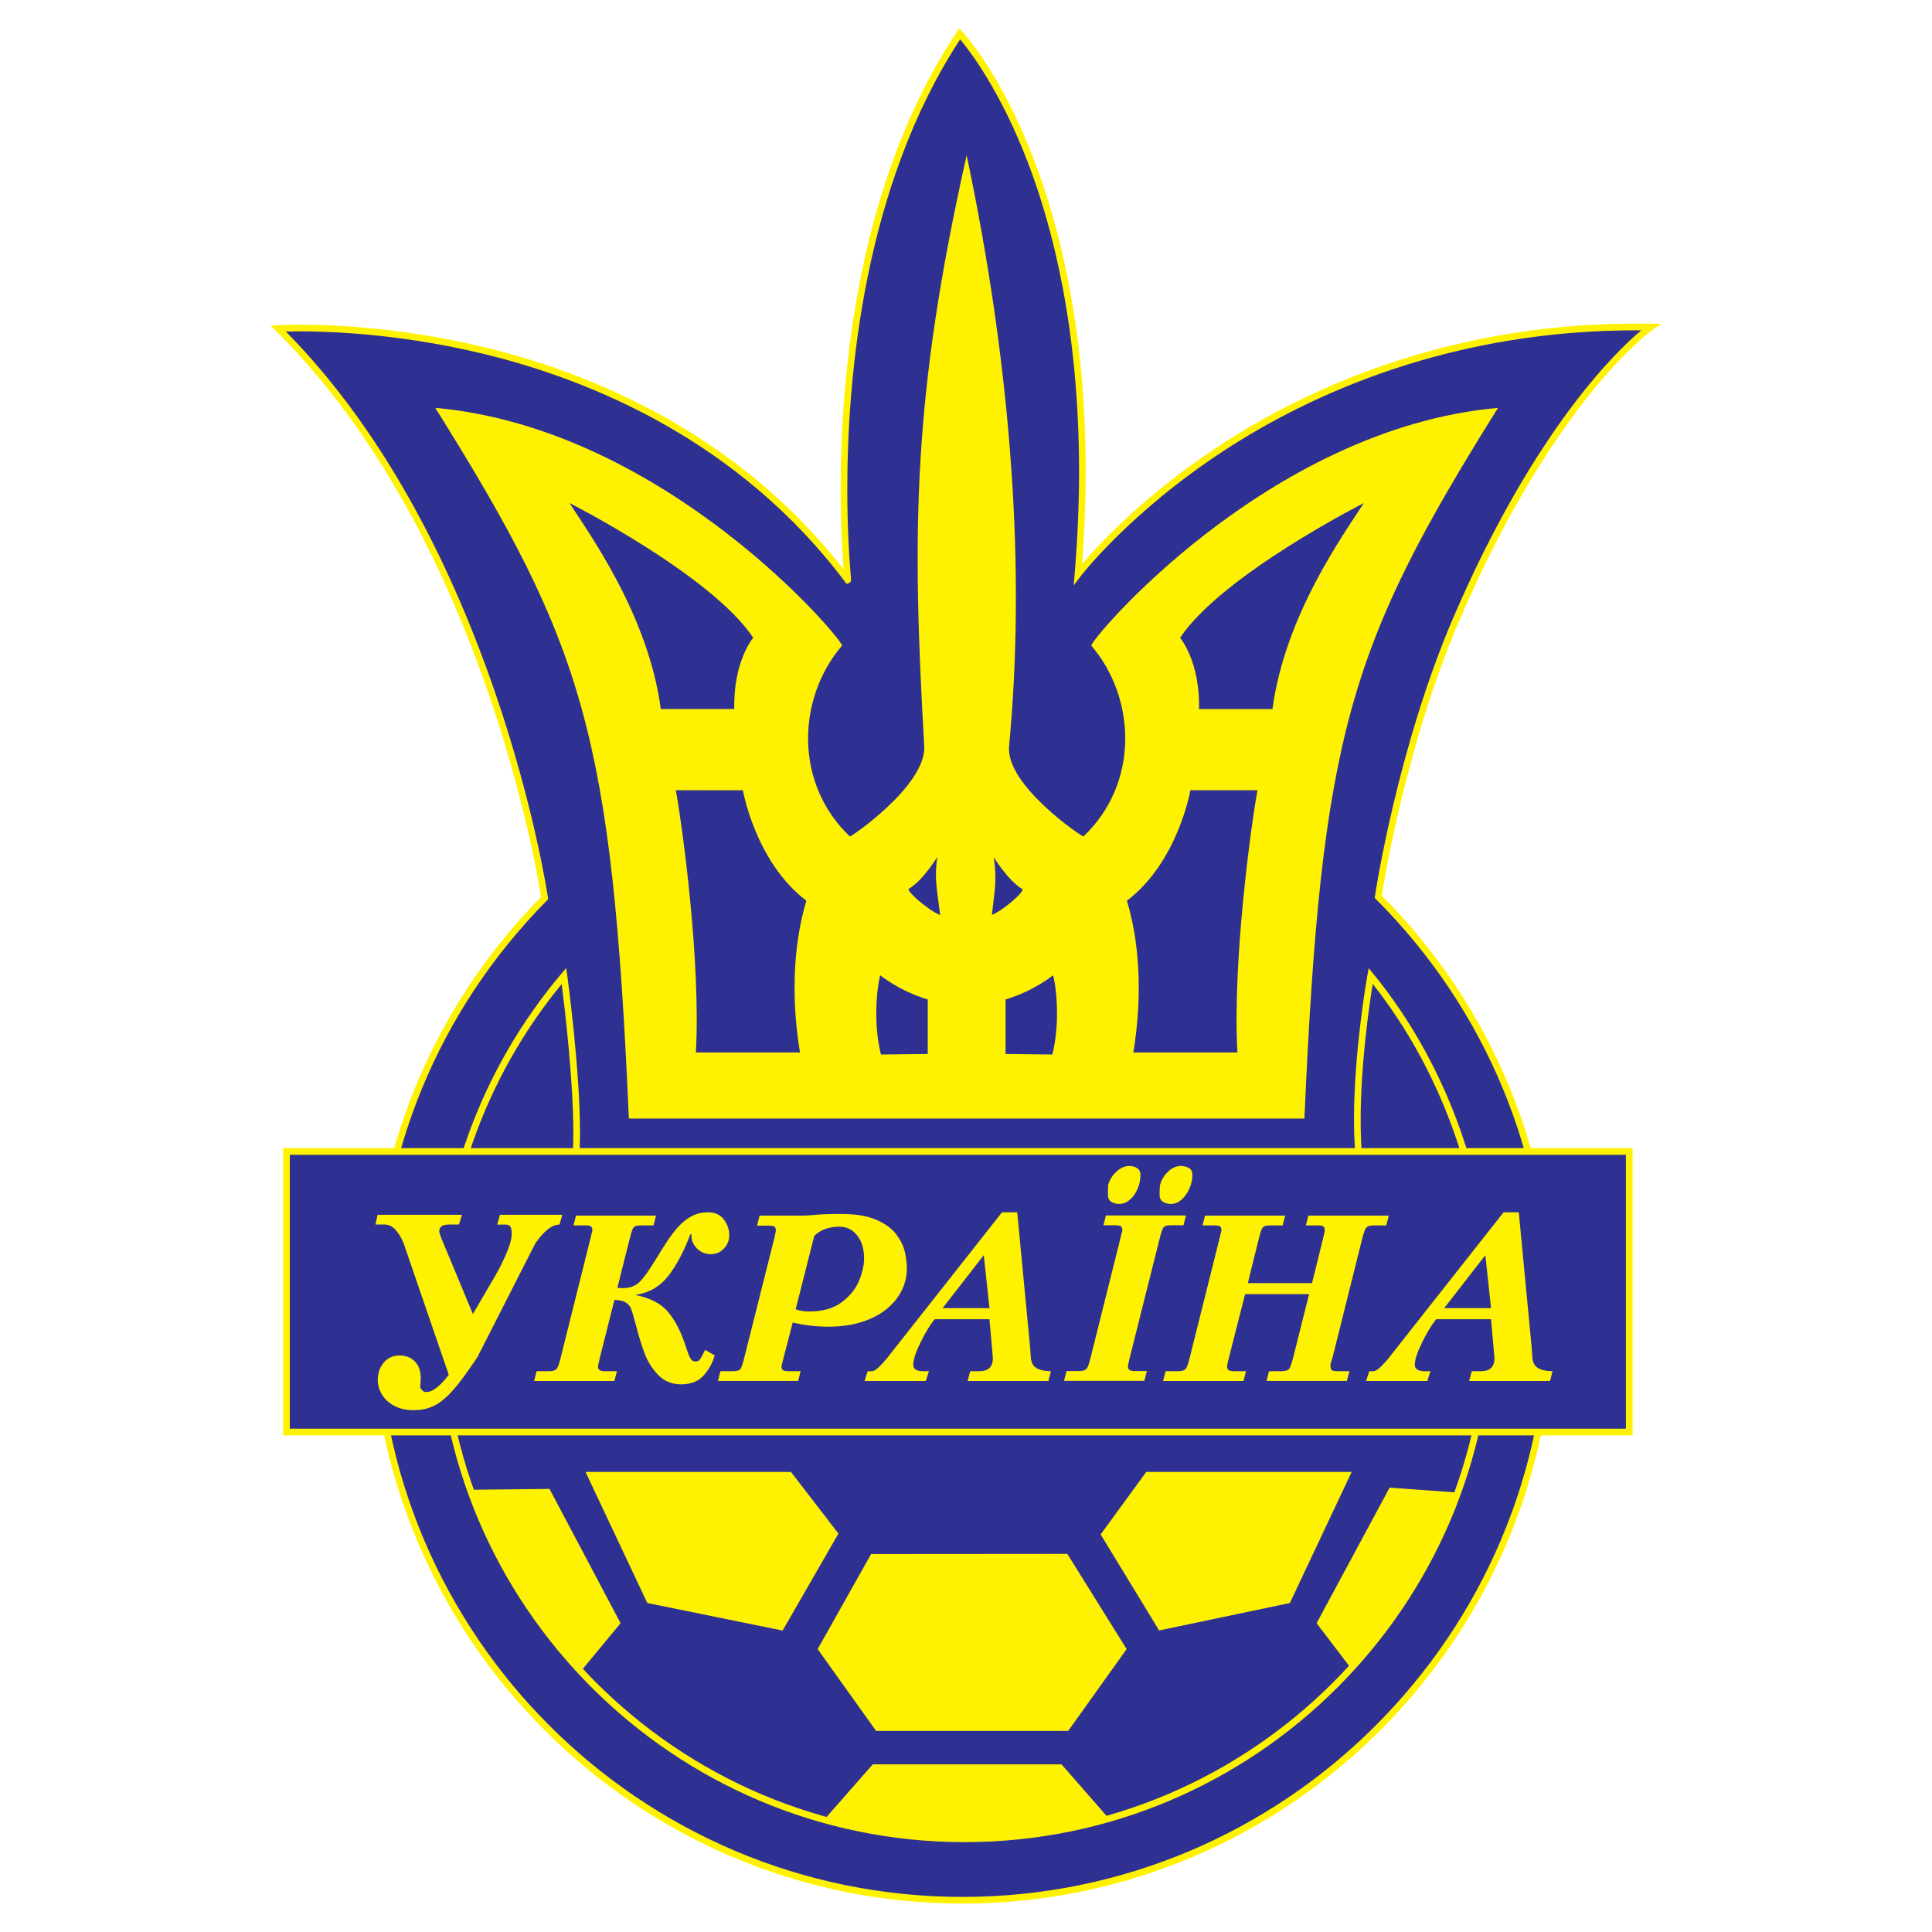
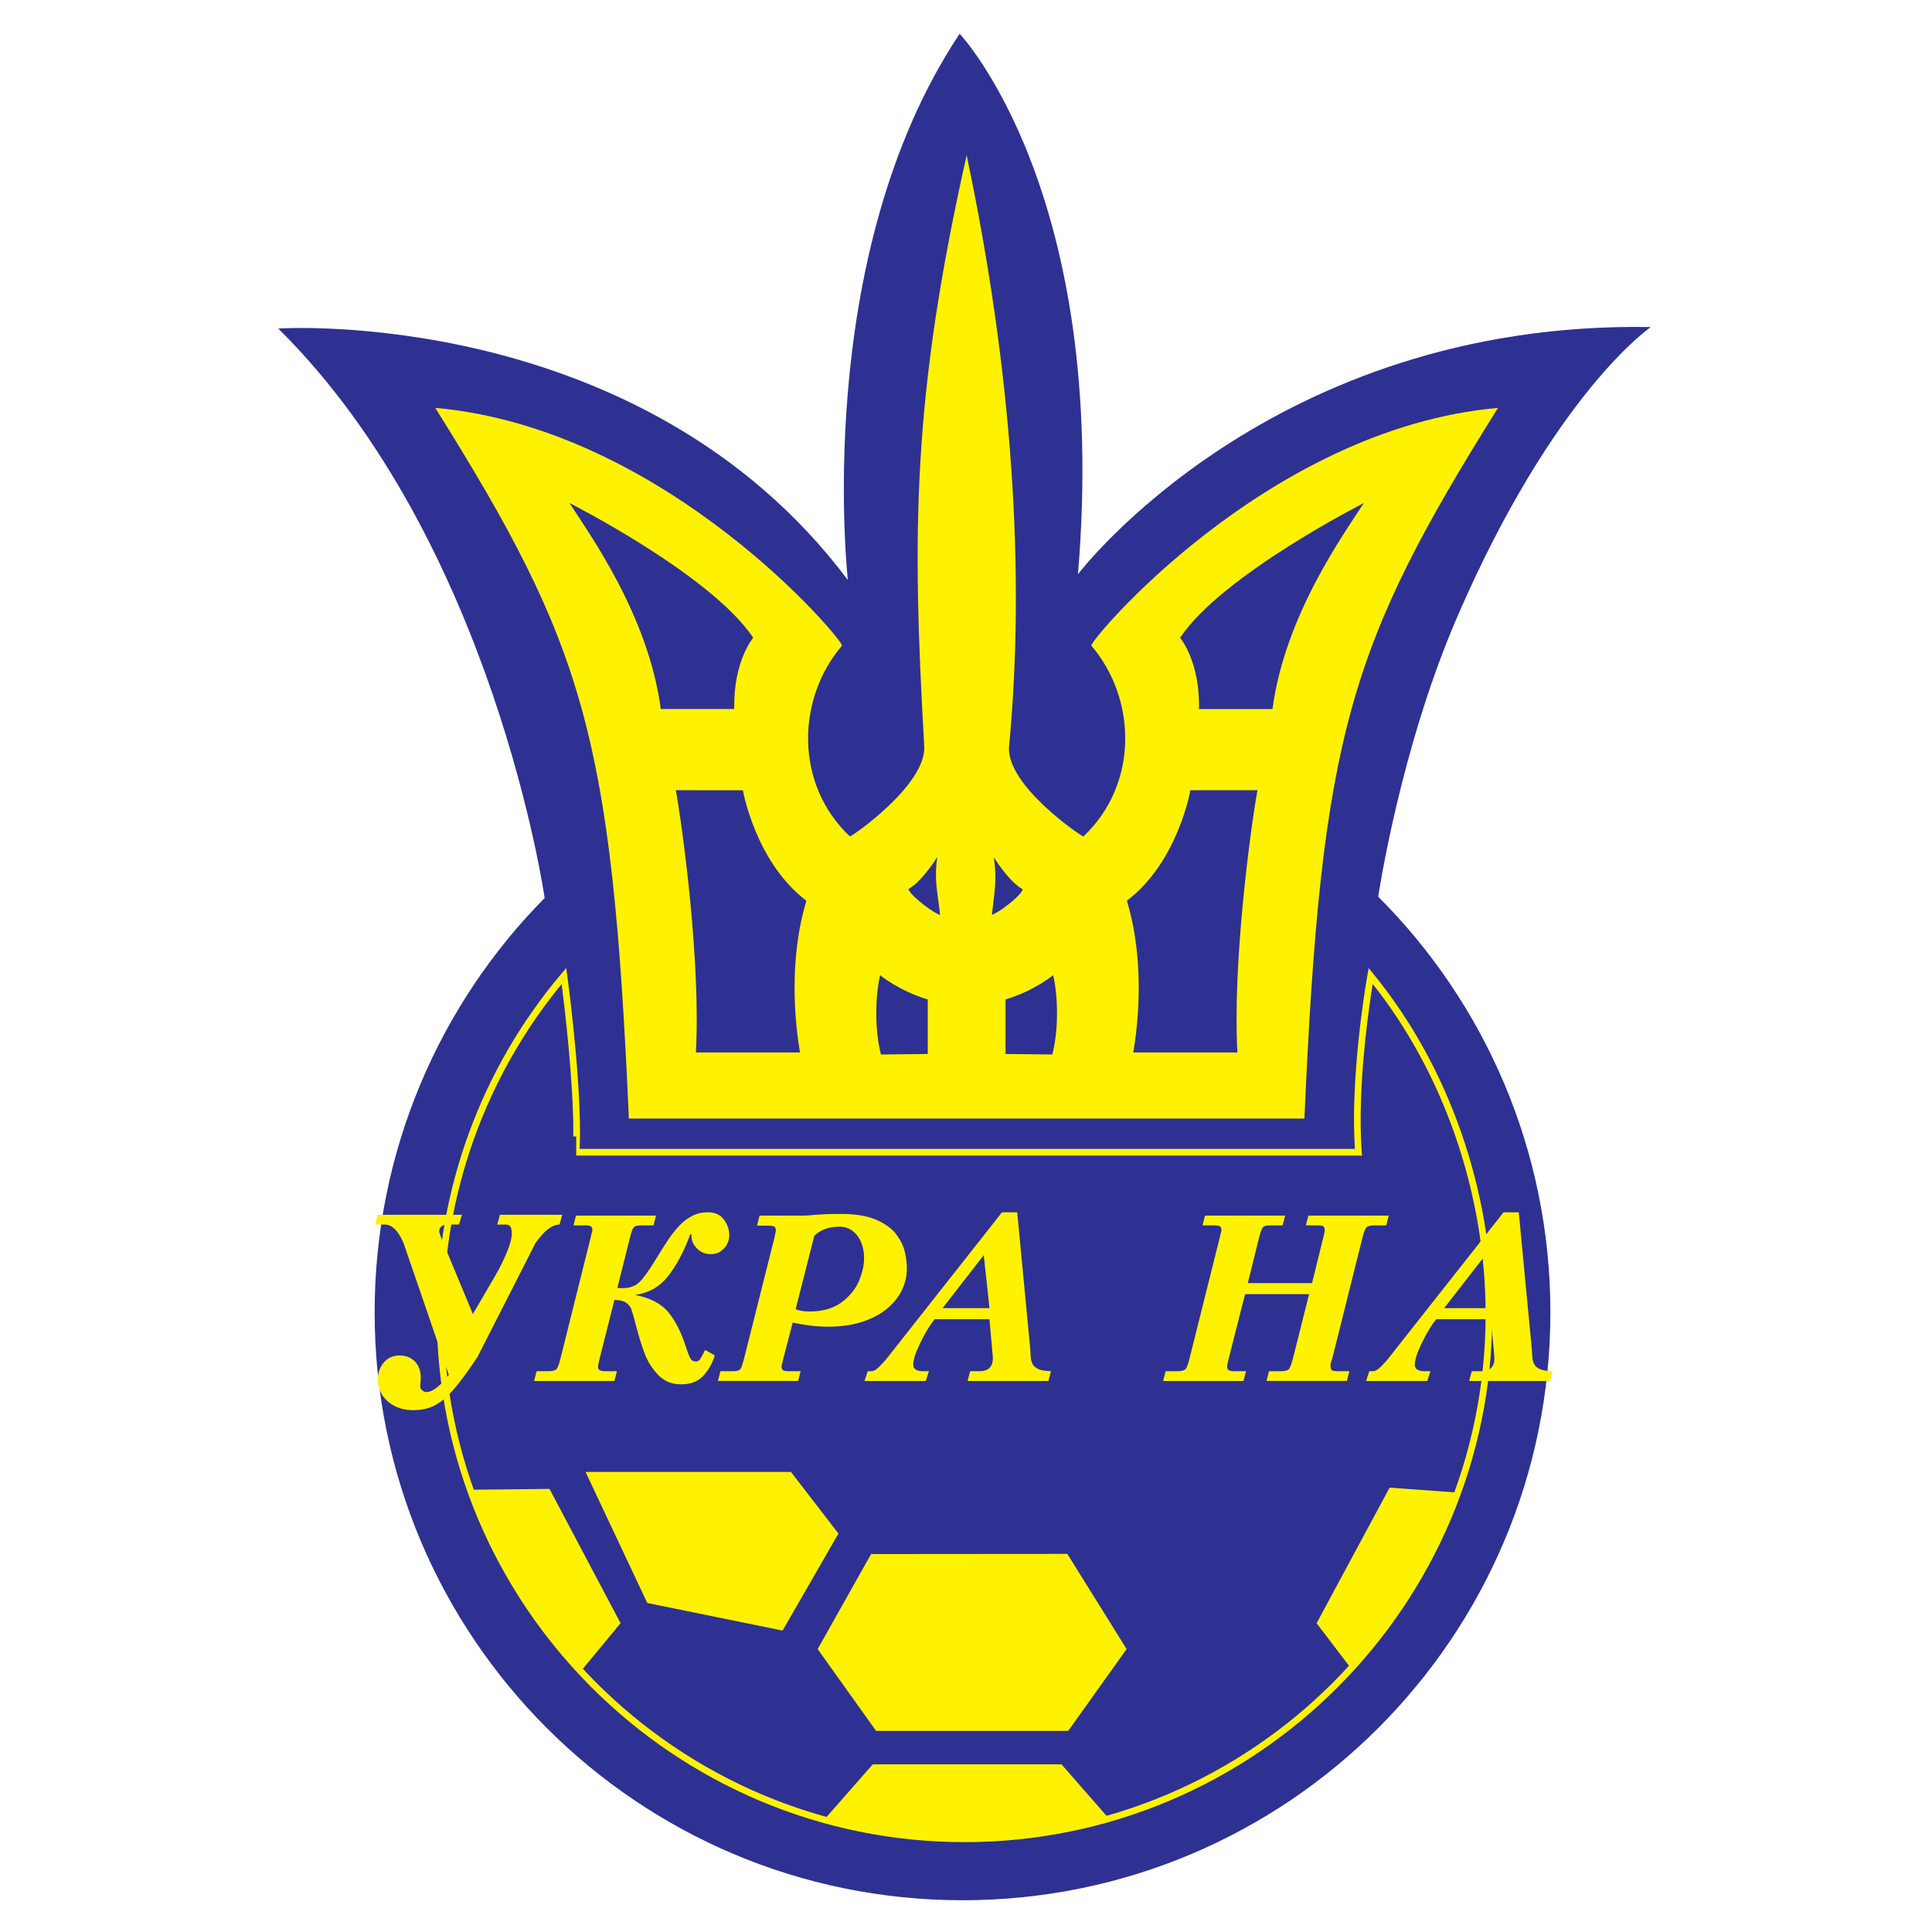
<svg xmlns="http://www.w3.org/2000/svg" version="1.0" id="Layer_1" x="0px" y="0px" width="192.756px" height="192.756px" viewBox="0 0 192.756 192.756" enable-background="new 0 0 192.756 192.756" xml:space="preserve">
  <g>
    <polygon fill-rule="evenodd" clip-rule="evenodd" fill="#FFFFFF" points="0,0 192.756,0 192.756,192.756 0,192.756 0,0  " />
    <path fill-rule="evenodd" clip-rule="evenodd" fill="#2E3192" d="M96.031,189.588c32.393,0,58.652-26.26,58.652-58.652   c0-16.197-6.564-30.859-17.179-41.474c0,0,2.173-14.715,7.896-27.941c9.665-22.328,19.302-28.892,19.302-28.892   c-37.964-0.657-57.153,24.661-57.153,24.661c3.192-38.092-11.804-53.922-11.804-53.922C80.861,25.695,84.631,57.92,84.582,57.855   c-20.662-27.494-56.82-25.078-56.82-25.078c21.495,21.245,26.577,56.82,26.577,56.82c-10.486,10.596-16.961,25.252-16.961,41.338   C37.378,163.328,63.638,189.588,96.031,189.588L96.031,189.588z" />
-     <path fill-rule="evenodd" clip-rule="evenodd" fill="#FFF200" d="M95.469,3.182C85.564,18.039,83.87,37.343,83.87,48.812   c0,3.523,0.16,6.292,0.291,7.979c-10.677-13.65-25.223-19.566-35.658-22.109C36.964,31.87,27.83,32.438,27.74,32.445l-0.739,0.049   l0.526,0.52c20.459,20.221,26.06,53.921,26.458,56.473c-10.923,11.101-16.94,25.812-16.94,41.448   c0,32.525,26.461,58.986,58.987,58.986c32.524,0,58.985-26.461,58.985-58.986c0-15.699-6.094-30.459-17.157-41.585   c0.251-1.597,2.517-15.38,7.848-27.698c9.504-21.956,19.088-28.684,19.185-28.749l0.863-0.59l-1.046-0.018   c-19.695-0.341-34.256,6.413-43.002,12.139c-7.501,4.91-12.118,9.918-13.749,11.833c0.247-3.25,0.365-6.341,0.365-9.256   c0-14.282-2.664-24.572-5.167-31.086c-3.335-8.681-7.013-12.623-7.168-12.787l-0.287-0.303L95.469,3.182L95.469,3.182z    M84.703,58.166c0.168-0.065,0.208-0.177,0.208-0.336c0-0.064-0.006-0.136-0.014-0.216c-0.134-1.479-0.362-4.622-0.362-8.816   c0-11.292,1.663-30.208,11.256-44.87c0.926,1.1,3.992,5.062,6.76,12.28c2.474,6.453,5.105,16.647,5.105,30.803   c0,3.212-0.135,6.629-0.438,10.252l-0.096,1.144l0.693-0.914c0.047-0.063,4.887-6.371,14.28-12.515   c8.523-5.575,22.623-12.131,41.655-12.022c-2.479,2.072-10.614,9.857-18.655,28.435c-5.676,13.114-7.898,27.877-7.92,28.024   l-0.025,0.166l0.119,0.119c11.015,11.016,17.081,25.66,17.081,41.238c0,32.158-26.162,58.318-58.319,58.318   c-32.158,0-58.32-26.16-58.32-58.318c0-15.518,5.989-30.115,16.864-41.104l0.117-0.118l-0.023-0.164   c-0.051-0.354-5.266-35.329-26.15-56.47c2.354-0.07,10.247-0.088,19.847,2.254c10.545,2.573,25.341,8.604,35.95,22.72l0.151,0.202   L84.703,58.166L84.703,58.166z" />
    <path fill-rule="evenodd" clip-rule="evenodd" fill="#2E3192" d="M96.232,183.457c28.896,0,52.321-23.426,52.321-52.32   c0-12.561-4.426-24.756-11.802-33.773c0,0-1.784,9.844-1.223,17.596l-78.039,0.002c0.329-6.334-1.226-17.598-1.226-17.598   c-7.707,9.113-12.354,20.904-12.354,33.773C43.911,160.031,67.337,183.457,96.232,183.457L96.232,183.457z" />
-     <path fill-rule="evenodd" clip-rule="evenodd" fill="#FFF200" d="M56.01,97.148c-8.017,9.48-12.432,21.551-12.432,33.988   c0,29.033,23.621,52.654,52.655,52.654s52.654-23.621,52.654-52.654c0-12.369-4.328-24.756-11.876-33.984l-0.458-0.559   l-0.128,0.711c-0.016,0.084-1.337,7.463-1.337,14.438c0,0.977,0.031,1.943,0.091,2.883c-0.692,0-76.674,0.002-77.348,0.002   c0.021-0.506,0.037-1.025,0.037-1.582c0-6.414-1.26-15.625-1.273-15.727l-0.103-0.74L56.01,97.148L56.01,97.148z M57.49,115.293   h78.397l-0.026-0.357c-0.074-1.037-0.107-2.113-0.107-3.201c0-5.629,0.871-11.533,1.201-13.568   c7.162,9.045,11.266,21.012,11.266,32.971c0,28.666-23.322,51.988-51.988,51.988c-28.667,0-51.988-23.322-51.988-51.988   c0-12.023,4.188-23.691,11.791-32.959c0.298,2.326,1.167,9.559,1.167,14.859c0,0.672-0.014,1.312-0.044,1.906l-0.019,0.35H57.49   L57.49,115.293z" />
+     <path fill-rule="evenodd" clip-rule="evenodd" fill="#FFF200" d="M56.01,97.148c-8.017,9.48-12.432,21.551-12.432,33.988   c0,29.033,23.621,52.654,52.655,52.654s52.654-23.621,52.654-52.654c0-12.369-4.328-24.756-11.876-33.984l-0.458-0.559   l-0.128,0.711c-0.016,0.084-1.337,7.463-1.337,14.438c0,0.977,0.031,1.943,0.091,2.883c-0.692,0-76.674,0.002-77.348,0.002   c0.021-0.506,0.037-1.025,0.037-1.582c0-6.414-1.26-15.625-1.273-15.727l-0.103-0.74L56.01,97.148L56.01,97.148z M57.49,115.293   h78.397l-0.026-0.357c-0.074-1.037-0.107-2.113-0.107-3.201c0-5.629,0.871-11.533,1.201-13.568   c7.162,9.045,11.266,21.012,11.266,32.971c0,28.666-23.322,51.988-51.988,51.988c-28.667,0-51.988-23.322-51.988-51.988   c0-12.023,4.188-23.691,11.791-32.959c0.298,2.326,1.167,9.559,1.167,14.859l-0.019,0.35H57.49   L57.49,115.293z" />
    <polygon fill-rule="evenodd" clip-rule="evenodd" fill="#FFF200" points="78.079,162.682 64.582,159.932 58.417,146.852    78.912,146.852 83.652,153.006 78.079,162.682  " />
    <polygon fill-rule="evenodd" clip-rule="evenodd" fill="#FFF200" points="61.916,161.949 58.075,166.586 54.159,162.17    50.16,155.672 46.994,148.633 54.825,148.549 61.916,161.949  " />
    <polygon fill-rule="evenodd" clip-rule="evenodd" fill="#FFF200" points="112.404,164.531 106.572,172.695 87.41,172.695    81.578,164.531 86.91,155.049 106.489,155.033 112.404,164.531  " />
    <polygon fill-rule="evenodd" clip-rule="evenodd" fill="#FFF200" points="103.23,183.166 95.399,183.5 87.901,182.75    82.245,181.527 87.077,176.029 105.906,176.029 110.571,181.361 103.23,183.166  " />
-     <polygon fill-rule="evenodd" clip-rule="evenodd" fill="#FFF200" points="115.645,162.67 128.692,159.932 134.857,146.852    114.362,146.852 109.812,153.09 115.645,162.67  " />
    <polygon fill-rule="evenodd" clip-rule="evenodd" fill="#FFF200" points="131.358,161.949 134.89,166.586 138.856,161.949    142.689,155.783 145.555,148.924 138.64,148.424 131.358,161.949  " />
-     <polygon fill-rule="evenodd" clip-rule="evenodd" fill="#2E3192" points="162.551,142.877 162.551,114.883 28.581,114.883    28.581,142.877 162.551,142.877  " />
-     <path fill-rule="evenodd" clip-rule="evenodd" fill="#FFF200" d="M162.551,114.549H28.248v28.66h134.636v-28.66H162.551   L162.551,114.549z M162.217,115.217c0,0.643,0,26.684,0,27.326c-0.661,0-132.641,0-133.303,0c0-0.643,0-26.684,0-27.326   C29.576,115.217,161.556,115.217,162.217,115.217L162.217,115.217z" />
    <path fill-rule="evenodd" clip-rule="evenodd" fill="#FFF200" d="M47.179,131.102l2.179-3.729c0.062-0.096,0.213-0.365,0.454-0.811   c0.831-1.623,1.247-2.768,1.247-3.438c0-0.383-0.051-0.637-0.152-0.762c-0.102-0.125-0.255-0.188-0.458-0.188h-0.842l0.271-0.975   h6.224l-0.277,0.975c-0.735,0-1.537,0.621-2.405,1.859l-5.786,11.363c-0.702,1.051-1.314,1.91-1.834,2.576   c-0.521,0.668-1.016,1.203-1.483,1.602c-0.467,0.4-0.945,0.688-1.43,0.859c-0.485,0.174-1.037,0.26-1.654,0.26   c-0.721,0-1.351-0.145-1.893-0.432c-0.542-0.289-0.951-0.664-1.23-1.127s-0.418-0.941-0.418-1.438c0-0.699,0.199-1.285,0.598-1.754   c0.399-0.471,0.926-0.705,1.58-0.705c0.621,0,1.127,0.197,1.521,0.594c0.393,0.396,0.591,0.963,0.591,1.695   c0,0.086-0.008,0.193-0.022,0.326c-0.015,0.133-0.022,0.236-0.022,0.311c0,0.248-0.081,0.275,0.191,0.549   c0.123,0.123,0.26,0.176,0.396,0.176c0.628,0,1.378-0.574,2.25-1.723l-4.517-13.158c-0.529-1.223-1.149-1.834-1.862-1.834h-0.931   l0.205-0.975h8.418l-0.293,0.975h-1.02c-0.636,0-0.954,0.234-0.954,0.701c0,0.066,0.076,0.301,0.227,0.701L47.179,131.102   L47.179,131.102z" />
    <path fill-rule="evenodd" clip-rule="evenodd" fill="#FFF200" d="M61.301,129.691l-1.474,5.85   c-0.107,0.457-0.161,0.713-0.161,0.768c0,0.213,0.062,0.35,0.186,0.408s0.296,0.088,0.518,0.088h1.18l-0.25,0.975h-8.012   l0.249-0.975h1.18c0.384,0,0.644-0.061,0.778-0.186c0.135-0.123,0.276-0.482,0.424-1.078l2.999-12.014   c0.007-0.047,0.022-0.115,0.046-0.203s0.038-0.148,0.042-0.184c0.007-0.047,0.024-0.107,0.052-0.184   c0.027-0.076,0.042-0.143,0.042-0.201c0-0.191-0.045-0.32-0.133-0.391c-0.089-0.07-0.287-0.105-0.592-0.105h-1.158l0.249-0.977   h7.985l-0.25,0.977h-1.18c-0.295,0-0.505,0.027-0.629,0.08c-0.124,0.053-0.219,0.158-0.285,0.311   c-0.067,0.156-0.156,0.447-0.267,0.877l-1.247,4.969c0.122,0.014,0.296,0.021,0.521,0.021c0.709,0,1.27-0.201,1.682-0.602   c0.411-0.4,0.94-1.133,1.587-2.193c0.539-0.889,0.979-1.584,1.318-2.084c0.34-0.502,0.703-0.955,1.089-1.365   c0.386-0.408,0.813-0.73,1.283-0.967c0.469-0.238,0.979-0.355,1.529-0.355c0.724,0,1.264,0.24,1.62,0.723   c0.357,0.48,0.536,1.008,0.536,1.58c0,0.498-0.178,0.936-0.533,1.311s-0.789,0.562-1.302,0.562c-0.551,0-1.01-0.188-1.38-0.562   c-0.37-0.375-0.554-0.781-0.554-1.223v-0.201h-0.111c-0.661,1.754-1.407,3.156-2.239,4.203c-0.831,1.047-1.922,1.666-3.275,1.852   c1.511,0.293,2.622,0.875,3.333,1.746c0.711,0.869,1.294,2.029,1.748,3.475c0.163,0.504,0.304,0.865,0.424,1.086   c0.12,0.223,0.304,0.334,0.552,0.334c0.181,0,0.327-0.082,0.438-0.244c0.11-0.162,0.275-0.467,0.493-0.912l0.954,0.543   c-0.181,0.684-0.535,1.336-1.061,1.957c-0.527,0.621-1.292,0.934-2.297,0.934c-0.928,0-1.692-0.318-2.294-0.951   c-0.602-0.635-1.055-1.357-1.357-2.174c-0.303-0.814-0.599-1.785-0.887-2.912c-0.192-0.732-0.337-1.227-0.435-1.482   c-0.098-0.258-0.271-0.469-0.521-0.633C62.207,129.797,61.822,129.707,61.301,129.691L61.301,129.691z" />
    <path fill-rule="evenodd" clip-rule="evenodd" fill="#FFF200" d="M83.756,122.385c0.716,0,1.304,0.293,1.764,0.875   c0.459,0.584,0.69,1.354,0.69,2.307c0,0.656-0.167,1.393-0.501,2.207c-0.334,0.816-0.911,1.533-1.731,2.15   c-0.82,0.615-1.897,0.924-3.234,0.924c-0.514,0-0.968-0.074-1.362-0.223l1.861-7.332C81.876,122.688,82.715,122.385,83.756,122.385   L83.756,122.385z M82.636,132.365c1.258,0,2.378-0.158,3.36-0.477c0.982-0.316,1.806-0.748,2.472-1.295s1.167-1.166,1.503-1.857   s0.505-1.408,0.505-2.15c0-0.541-0.066-1.102-0.197-1.676c-0.132-0.576-0.412-1.154-0.84-1.736   c-0.429-0.58-1.094-1.068-1.994-1.465c-0.9-0.395-2.071-0.592-3.513-0.592c-1.12,0-1.961,0.027-2.523,0.084   c-0.57,0.055-0.993,0.082-1.271,0.082h-4.359l-0.249,1.002h1.179c0.221,0,0.392,0.027,0.514,0.08   c0.122,0.055,0.183,0.191,0.183,0.416c0,0.047-0.052,0.305-0.155,0.77l-3.016,11.994c-0.118,0.447-0.209,0.742-0.271,0.885   c-0.063,0.145-0.156,0.242-0.28,0.295c-0.124,0.055-0.333,0.08-0.628,0.08h-1.178l-0.249,0.975h8l0.25-0.975h-1.179   c-0.303,0-0.5-0.035-0.59-0.104c-0.09-0.07-0.135-0.201-0.135-0.393c0-0.072,0.029-0.201,0.088-0.385   c0.007-0.021,0.016-0.053,0.025-0.096c0.009-0.041,0.016-0.07,0.02-0.086c0.01-0.021,0.02-0.055,0.027-0.1   c0.007-0.043,0.015-0.076,0.022-0.1l0.932-3.59C80.322,132.229,81.504,132.365,82.636,132.365L82.636,132.365z" />
    <path fill-rule="evenodd" clip-rule="evenodd" fill="#FFF200" d="M98.15,125.227l0.571,5.287h-4.678L98.15,125.227L98.15,125.227z    M99.06,135.494c0,0.873-0.447,1.311-1.341,1.311h-0.925l-0.255,0.975h8.065l0.249-0.975c-0.531-0.01-0.94-0.078-1.228-0.201   c-0.286-0.125-0.484-0.287-0.593-0.49c-0.109-0.203-0.175-0.445-0.194-0.727c-0.02-0.283-0.037-0.559-0.052-0.828l-1.298-13.607   h-1.519l-11.463,14.543c-0.155,0.205-0.397,0.475-0.726,0.809c-0.329,0.336-0.603,0.502-0.82,0.502h-0.389l-0.316,0.975h6.109   l0.315-0.975h-0.588c-0.65,0-0.976-0.219-0.976-0.656c0-0.492,0.243-1.232,0.729-2.221c0.486-0.986,0.955-1.758,1.405-2.312h5.471   L99.06,135.494L99.06,135.494z" />
-     <path fill-rule="evenodd" clip-rule="evenodd" fill="#FFF200" d="M115.714,123.514l-3.017,12.014   c-0.107,0.457-0.16,0.711-0.16,0.768c0,0.213,0.062,0.35,0.186,0.408c0.123,0.059,0.296,0.088,0.519,0.088h1.181l-0.25,0.975   h-8.016l0.249-0.975h1.181c0.384,0,0.644-0.062,0.779-0.186c0.135-0.123,0.275-0.482,0.424-1.078l3-12.014   c0.007-0.049,0.022-0.115,0.047-0.205c0.023-0.088,0.037-0.148,0.041-0.182c0.008-0.047,0.025-0.109,0.053-0.184   c0.027-0.076,0.042-0.143,0.042-0.203c0-0.189-0.045-0.32-0.134-0.391c-0.088-0.068-0.286-0.104-0.593-0.104h-1.158l0.249-0.977   h7.989l-0.25,0.977h-1.181c-0.281,0-0.483,0.023-0.607,0.07c-0.124,0.049-0.225,0.154-0.3,0.316   C115.912,122.799,115.82,123.09,115.714,123.514L115.714,123.514z M110.562,118.223c0.141-0.516,0.418-0.959,0.832-1.334   s0.841-0.562,1.28-0.562c0.27,0,0.522,0.068,0.758,0.203c0.234,0.137,0.352,0.385,0.352,0.744c0,0.42-0.09,0.85-0.269,1.291   c-0.18,0.441-0.432,0.811-0.757,1.107s-0.695,0.445-1.108,0.445c-0.274,0-0.527-0.066-0.761-0.203s-0.349-0.383-0.349-0.744   C110.541,118.752,110.548,118.436,110.562,118.223L110.562,118.223z M115.741,118.223c0.14-0.52,0.409-0.965,0.806-1.336   c0.397-0.373,0.824-0.561,1.279-0.561c0.243,0,0.494,0.061,0.751,0.18c0.256,0.119,0.385,0.375,0.385,0.768   c0,0.404-0.094,0.832-0.283,1.279c-0.188,0.449-0.448,0.822-0.781,1.119s-0.696,0.445-1.092,0.445c-0.271,0-0.523-0.066-0.76-0.203   s-0.354-0.383-0.354-0.744C115.691,118.752,115.708,118.436,115.741,118.223L115.741,118.223z" />
    <path fill-rule="evenodd" clip-rule="evenodd" fill="#FFF200" d="M124.225,129.115l-1.637,6.426   c-0.107,0.438-0.161,0.693-0.161,0.766c0,0.215,0.062,0.352,0.186,0.41s0.297,0.088,0.519,0.088h1.182l-0.25,0.975h-8.02   l0.249-0.975h1.182c0.384,0,0.644-0.061,0.779-0.186c0.135-0.123,0.276-0.482,0.424-1.078l3.002-12.014   c0.007-0.049,0.022-0.115,0.047-0.205c0.023-0.088,0.037-0.148,0.042-0.182c0.006-0.047,0.023-0.107,0.052-0.184   c0.027-0.076,0.042-0.143,0.042-0.201c0-0.191-0.045-0.32-0.134-0.391c-0.088-0.07-0.286-0.105-0.594-0.105h-1.159l0.25-0.977   h7.993l-0.251,0.977h-1.181c-0.281,0-0.483,0.023-0.607,0.072c-0.124,0.047-0.224,0.152-0.3,0.316   c-0.076,0.162-0.167,0.455-0.274,0.877l-1.109,4.49h6.406l1.109-4.49c0.106-0.414,0.16-0.67,0.16-0.77   c0-0.178-0.041-0.303-0.122-0.381c-0.081-0.076-0.275-0.115-0.582-0.115h-1.182l0.25-0.977h8.021l-0.25,0.977h-1.181   c-0.382,0-0.64,0.061-0.774,0.182c-0.136,0.121-0.278,0.484-0.43,1.086l-3,12.014c-0.016,0.057-0.04,0.131-0.075,0.227   s-0.062,0.18-0.078,0.252c-0.017,0.07-0.024,0.168-0.024,0.289c0,0.176,0.04,0.303,0.122,0.381   c0.081,0.076,0.274,0.115,0.582,0.115h1.182l-0.256,0.975h-8.014l0.25-0.975h1.181c0.388,0,0.646-0.059,0.776-0.176   c0.129-0.119,0.272-0.48,0.428-1.088l1.613-6.426H124.225L124.225,129.115z" />
    <path fill-rule="evenodd" clip-rule="evenodd" fill="#FFF200" d="M148.193,125.227l0.57,5.287h-4.678L148.193,125.227   L148.193,125.227z M149.103,135.494c0,0.873-0.447,1.311-1.342,1.311h-0.925l-0.256,0.975h8.065l0.249-0.975   c-0.532-0.01-0.941-0.078-1.228-0.201c-0.286-0.125-0.484-0.287-0.594-0.49c-0.108-0.203-0.174-0.445-0.193-0.727   c-0.021-0.283-0.038-0.559-0.053-0.828l-1.297-13.607h-1.52l-11.463,14.543c-0.154,0.205-0.396,0.475-0.726,0.809   c-0.329,0.336-0.603,0.502-0.82,0.502h-0.388l-0.316,0.975h6.108l0.316-0.975h-0.588c-0.651,0-0.976-0.219-0.976-0.656   c0-0.492,0.242-1.232,0.729-2.221c0.486-0.986,0.954-1.758,1.405-2.312h5.471L149.103,135.494L149.103,135.494z" />
    <path fill-rule="evenodd" clip-rule="evenodd" fill="#FFF200" d="M149.456,40.694c-14.845,23.745-17.625,32.532-19.314,70.906   c0,0-33.136-0.01-33.693,0l0,0c0,0-0.005,0-0.006,0s-0.006,0-0.006,0l0,0c-0.557-0.01-33.693,0-33.693,0   c-1.69-38.374-4.47-47.161-19.315-70.906c23.108,2.062,40.875,23.371,40.574,23.724c-4.508,5.281-4.765,13.786,0.792,19.034   c0.08,0.077,7.638-5.099,7.415-9.01c-1.215-21.367-1.215-34.693,4.227-58.926v-0.059c0.002,0.01,0.004,0.021,0.006,0.031   c0.002-0.01,0.005-0.02,0.007-0.031v0.063c4.545,21.581,5.873,41.554,4.228,58.922c-0.37,3.9,7.335,9.087,7.415,9.01   c5.556-5.248,5.3-13.753,0.792-19.034C108.582,64.064,126.349,42.755,149.456,40.694L149.456,40.694z M87.812,97.297   c-0.472,1.971-0.583,5.357,0.083,7.912l4.666-0.053c0,0,0-4.193,0-5.443C89.728,98.879,87.812,97.297,87.812,97.297L87.812,97.297z    M100.324,99.713c0,1.25,0,5.443,0,5.443l4.665,0.053c0.667-2.555,0.556-5.941,0.083-7.912   C105.072,97.297,103.156,98.879,100.324,99.713L100.324,99.713z M56.819,50.187c1.916,2.999,7.86,11.136,9.109,20.551h7.332   c-0.111-4.777,1.888-7.11,1.888-7.11C70.969,57.36,56.819,50.187,56.819,50.187L56.819,50.187z M74.12,78.843l-6.692-0.001   c0.667,3.666,2.5,17.163,2,26.161h10.387c-0.806-4.805-0.806-10.358,0.638-15.135C75.343,85.979,74.12,78.843,74.12,78.843   L74.12,78.843z M117.736,63.634c0,0,2,2.333,1.889,7.11h7.331c1.25-9.415,7.193-17.552,9.109-20.551   C136.065,50.193,121.915,57.366,117.736,63.634L117.736,63.634z M112.432,89.867c1.444,4.776,1.444,10.33,0.64,15.135h10.386   c-0.5-8.998,1.333-22.495,2-26.161l-6.693,0.001C118.764,78.843,117.542,85.979,112.432,89.867L112.432,89.867z M99.157,85.532   c0.333,2.333,0.055,3.42-0.195,5.753c1.333-0.583,3.324-2.413,3.028-2.587C100.574,87.865,99.157,85.532,99.157,85.532   L99.157,85.532z M90.678,88.674c-0.296,0.174,1.785,2.046,3.118,2.629c-0.25-2.333-0.618-3.462-0.285-5.795   C93.511,85.508,92.095,87.84,90.678,88.674L90.678,88.674z" />
  </g>
</svg>